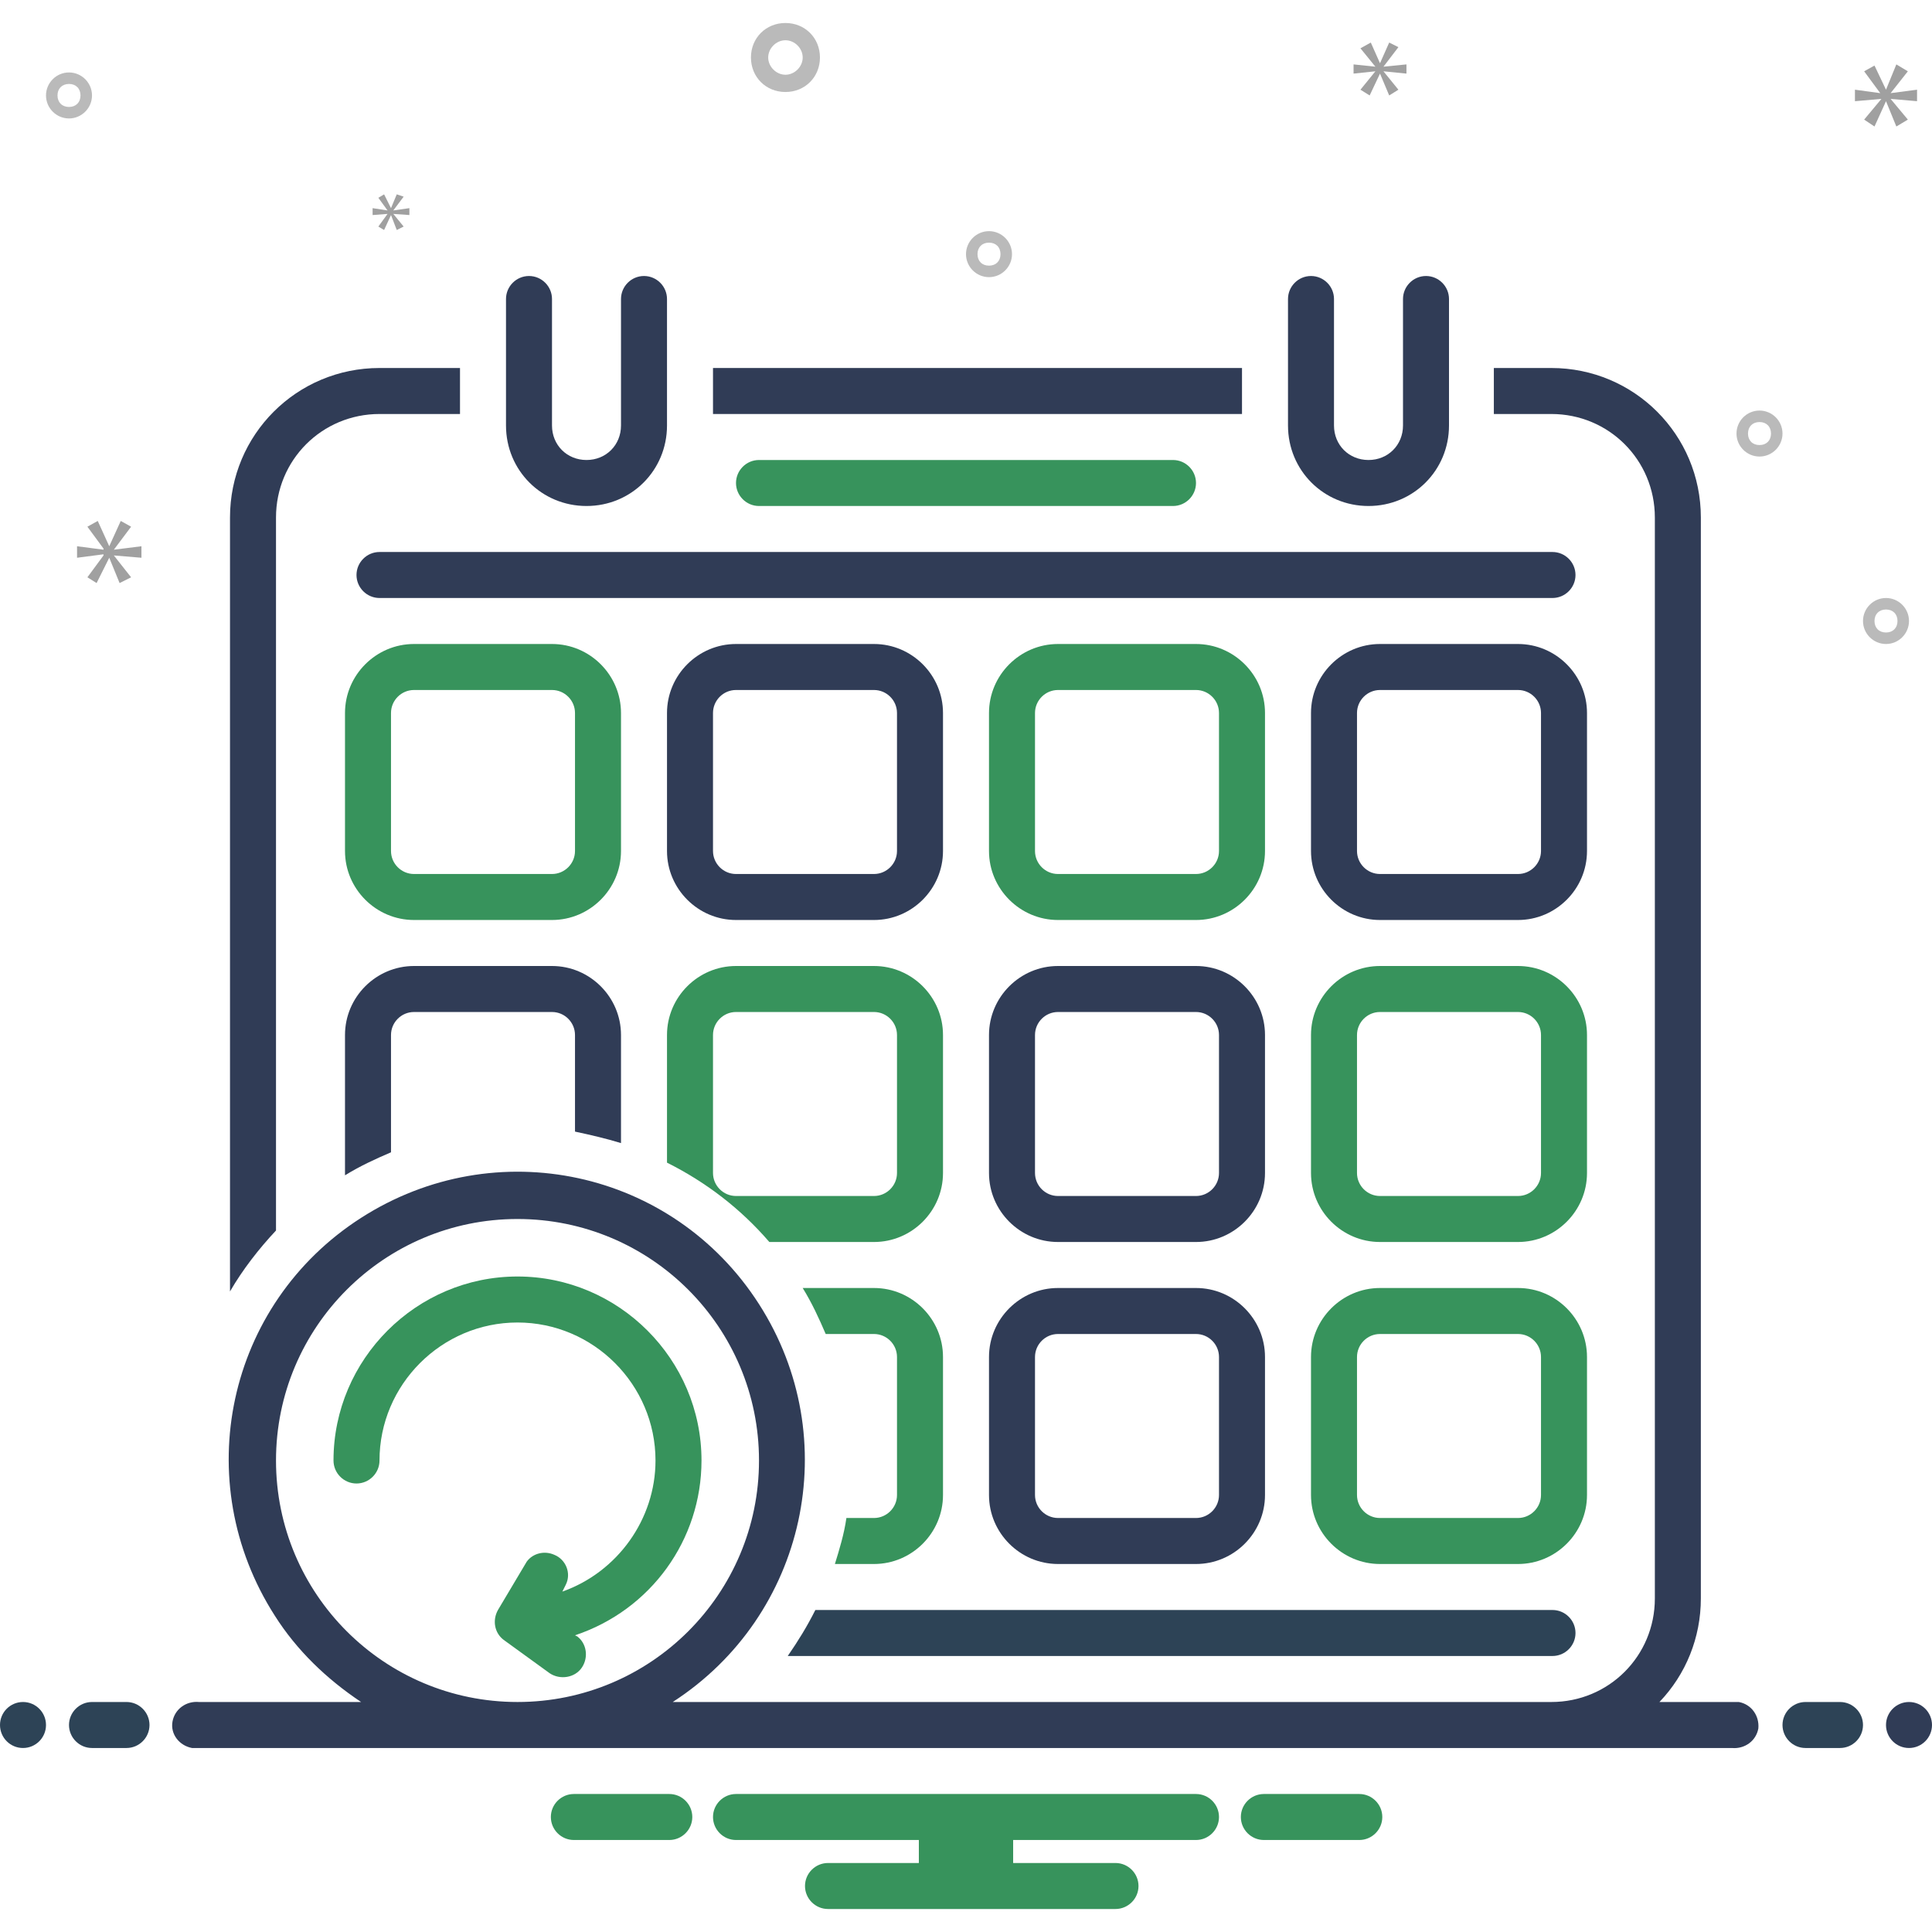
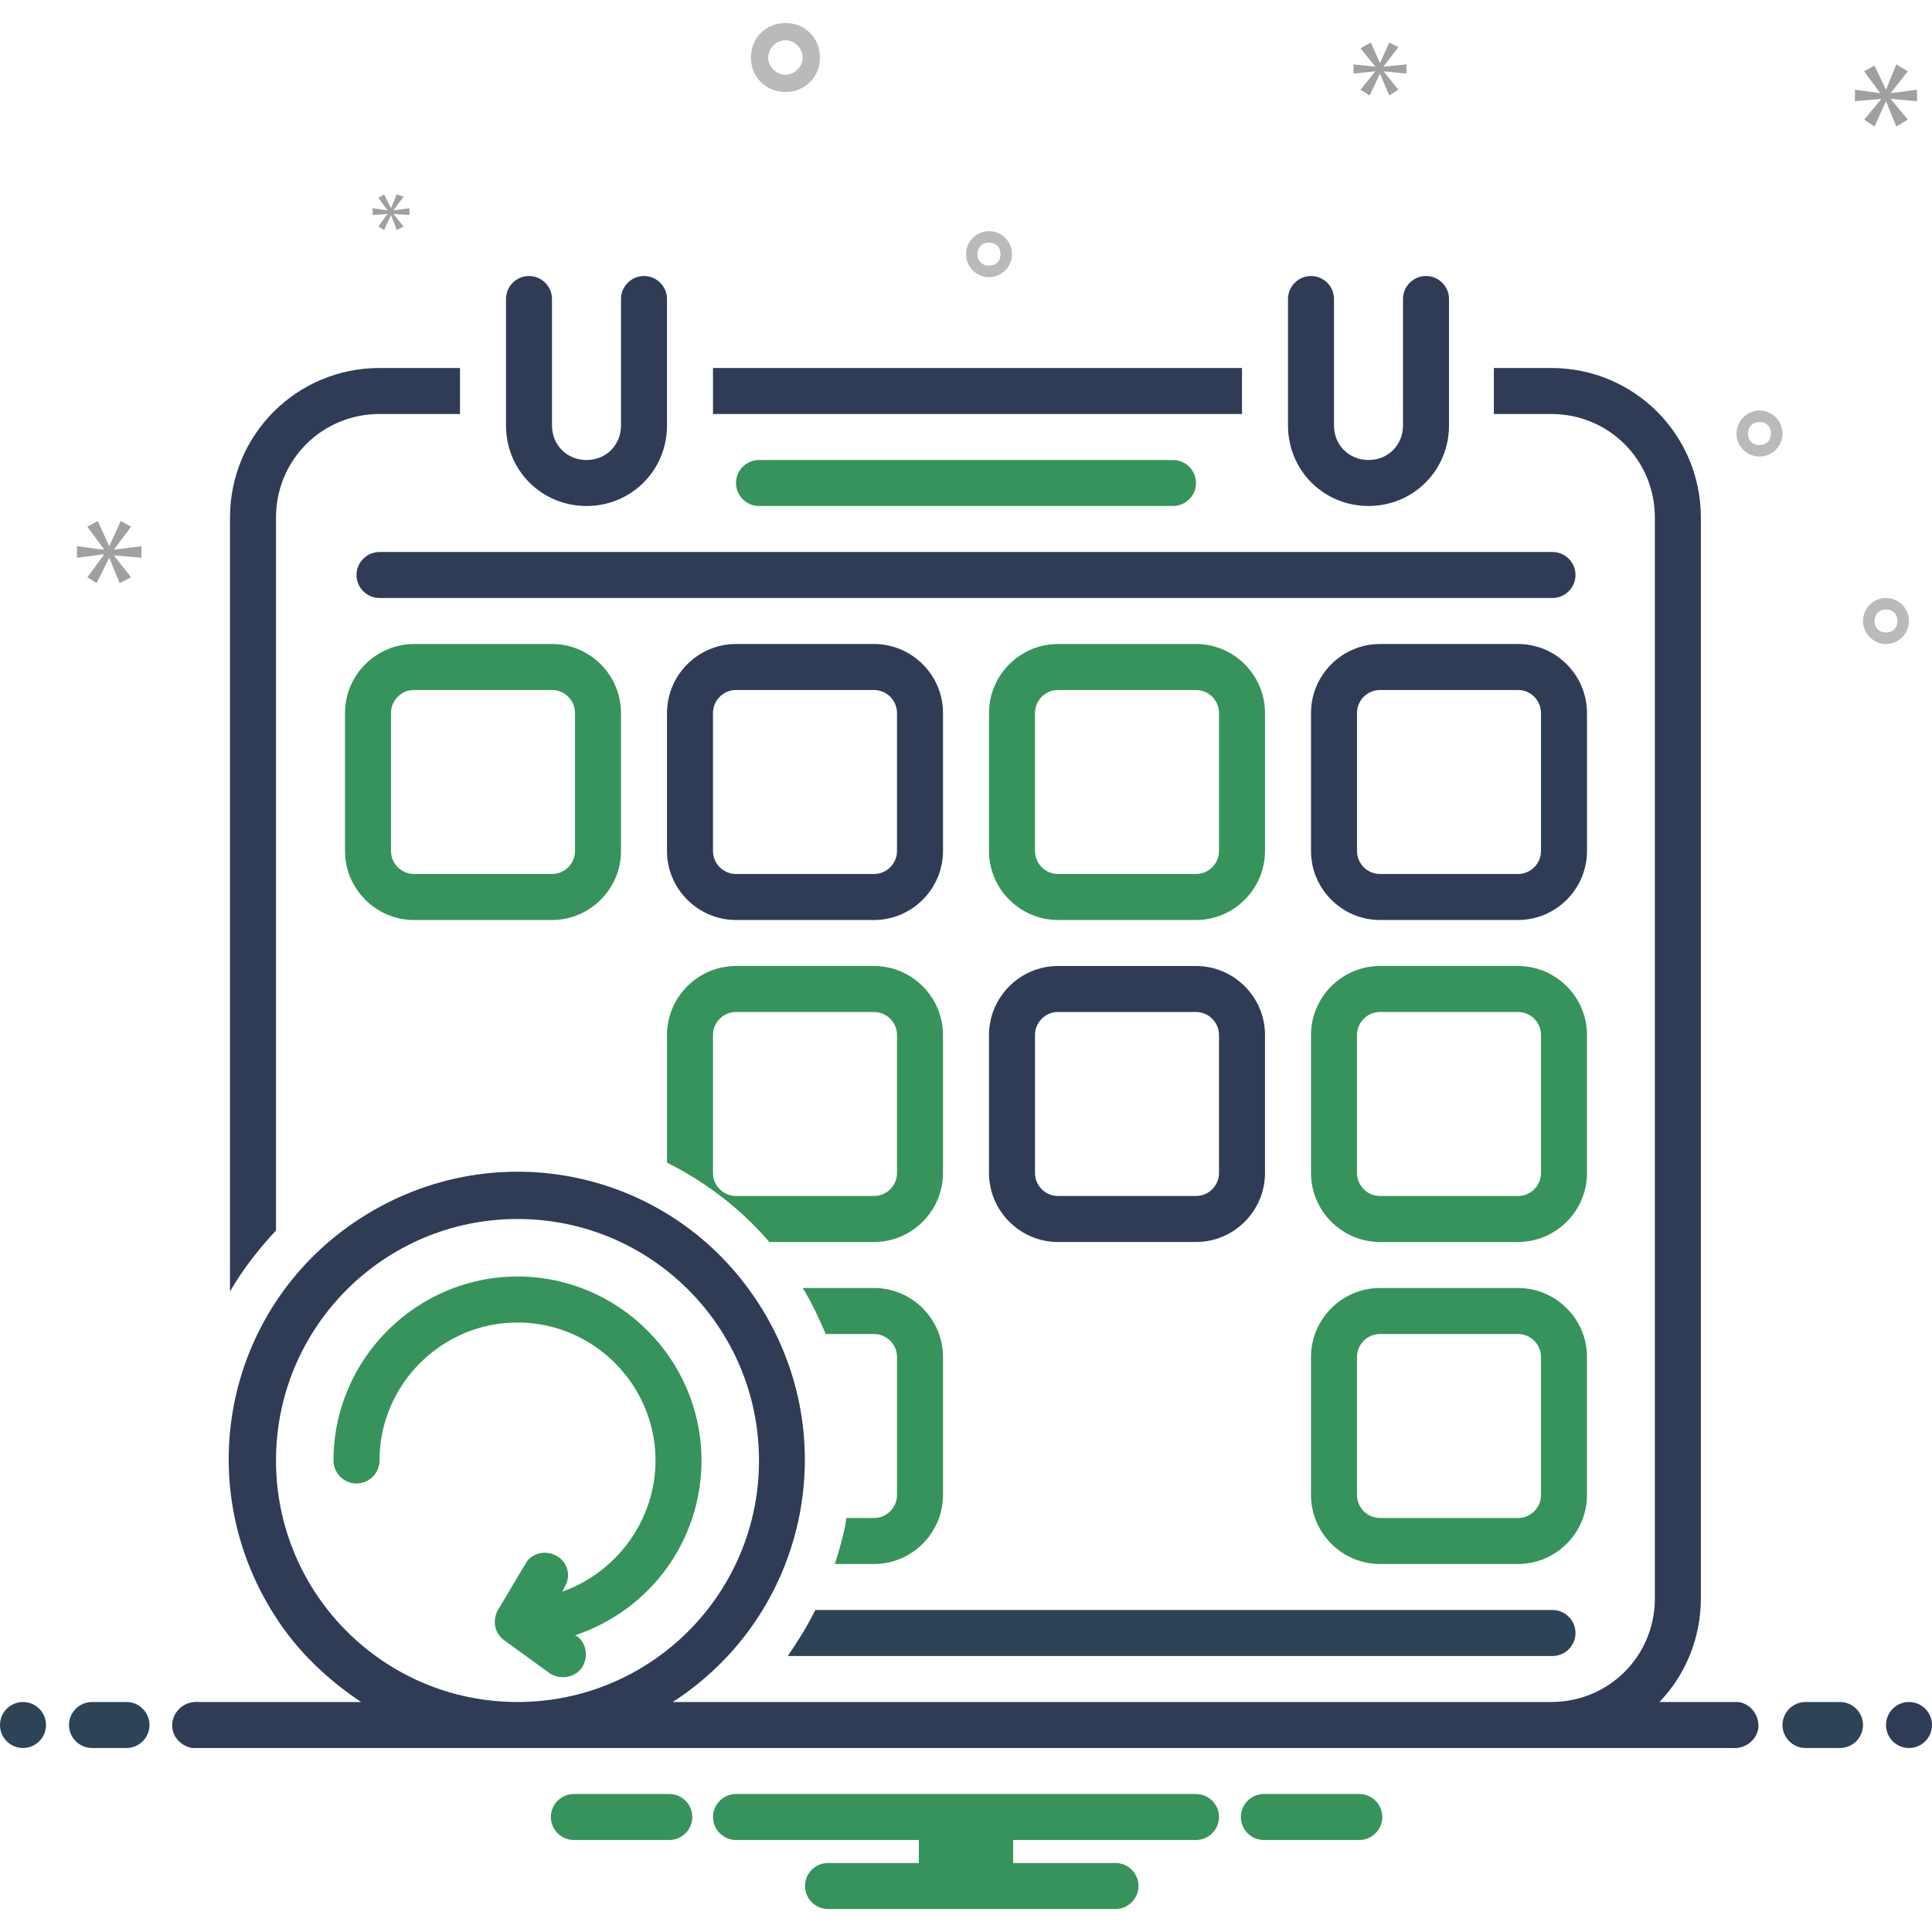
<svg xmlns="http://www.w3.org/2000/svg" version="1.1" id="Layer_1" x="0px" y="0px" viewBox="0 0 168 168" style="enable-background:new 0 0 168 168;" xml:space="preserve">
  <style type="text/css">
	.st0{fill:#2D4356;}
	.st1{fill:#303C56;}
	.st2{fill:#37935C;}
	.st3{fill:#BABABA;}
	.st4{fill:#A0A0A0;}
</style>
  <circle class="st0" cx="2" cy="150" r="2" />
  <path class="st0" d="M11,148H8c-1.1,0-2,0.9-2,2s0.9,2,2,2h3c1.1,0,2-0.9,2-2S12.1,148,11,148z" />
  <path class="st0" d="M160,148h-3c-1.1,0-2,0.9-2,2s0.9,2,2,2h3c1.1,0,2-0.9,2-2S161.1,148,160,148z" />
  <circle class="st1" cx="166" cy="150" r="2" />
  <path class="st2" d="M118.2,156h-8.3c-1.1,0-2,0.9-2,2s0.9,2,2,2h8.3c1.1,0,2-0.9,2-2S119.3,156,118.2,156z" />
  <path class="st2" d="M58.2,156h-8.3c-1.1,0-2,0.9-2,2s0.9,2,2,2h8.3c1.1,0,2-0.9,2-2S59.3,156,58.2,156z" />
  <path class="st2" d="M104,156H64c-1.1,0-2,0.9-2,2s0.9,2,2,2h15.9v2H72c-1.1,0-2,0.9-2,2s0.9,2,2,2h25c1.1,0,2-0.9,2-2s-0.9-2-2-2  h-8.9v-2H104c1.1,0,2-0.9,2-2S105.1,156,104,156z" />
  <path class="st1" d="M135,48H33c-1.1,0-2,0.9-2,2s0.9,2,2,2h102c1.1,0,2-0.9,2-2S136.1,48,135,48z" />
  <path class="st2" d="M102,44c1.1,0,2-0.9,2-2s-0.9-2-2-2H66c-1.1,0-2,0.9-2,2s0.9,2,2,2H102z" />
  <path class="st2" d="M54,62c0-3.3-2.7-6-6-6H36c-3.3,0-6,2.7-6,6v12c0,3.3,2.7,6,6,6h12c3.3,0,6-2.7,6-6V62z M50,74c0,1.1-0.9,2-2,2  H36c-1.1,0-2-0.9-2-2V62c0-1.1,0.9-2,2-2h12c1.1,0,2,0.9,2,2V74z" />
  <path class="st1" d="M64,80h12c3.3,0,6-2.7,6-6V62c0-3.3-2.7-6-6-6H64c-3.3,0-6,2.7-6,6v12C58,77.3,60.7,80,64,80z M62,62  c0-1.1,0.9-2,2-2h12c1.1,0,2,0.9,2,2v12c0,1.1-0.9,2-2,2H64c-1.1,0-2-0.9-2-2V62z" />
  <path class="st2" d="M92,80h12c3.3,0,6-2.7,6-6V62c0-3.3-2.7-6-6-6H92c-3.3,0-6,2.7-6,6v12C86,77.3,88.7,80,92,80z M90,62  c0-1.1,0.9-2,2-2h12c1.1,0,2,0.9,2,2v12c0,1.1-0.9,2-2,2H92c-1.1,0-2-0.9-2-2V62z" />
  <path class="st1" d="M138,62c0-3.3-2.7-6-6-6h-12c-3.3,0-6,2.7-6,6v12c0,3.3,2.7,6,6,6h12c3.3,0,6-2.7,6-6V62z M134,74  c0,1.1-0.9,2-2,2h-12c-1.1,0-2-0.9-2-2V62c0-1.1,0.9-2,2-2h12c1.1,0,2,0.9,2,2V74z" />
  <path class="st1" d="M86,102c0,3.3,2.7,6,6,6h12c3.3,0,6-2.7,6-6V90c0-3.3-2.7-6-6-6H92c-3.3,0-6,2.7-6,6V102z M90,90  c0-1.1,0.9-2,2-2h12c1.1,0,2,0.9,2,2v12c0,1.1-0.9,2-2,2H92c-1.1,0-2-0.9-2-2V90z" />
  <path class="st2" d="M138,90c0-3.3-2.7-6-6-6h-12c-3.3,0-6,2.7-6,6v12c0,3.3,2.7,6,6,6h12c3.3,0,6-2.7,6-6V90z M134,102  c0,1.1-0.9,2-2,2h-12c-1.1,0-2-0.9-2-2V90c0-1.1,0.9-2,2-2h12c1.1,0,2,0.9,2,2V102z" />
-   <path class="st1" d="M86,130c0,3.3,2.7,6,6,6h12c3.3,0,6-2.7,6-6v-12c0-3.3-2.7-6-6-6H92c-3.3,0-6,2.7-6,6V130z M90,118  c0-1.1,0.9-2,2-2h12c1.1,0,2,0.9,2,2v12c0,1.1-0.9,2-2,2H92c-1.1,0-2-0.9-2-2V118z" />
  <path class="st2" d="M138,118c0-3.3-2.7-6-6-6h-12c-3.3,0-6,2.7-6,6v12c0,3.3,2.7,6,6,6h12c3.3,0,6-2.7,6-6V118z M134,130  c0,1.1-0.9,2-2,2h-12c-1.1,0-2-0.9-2-2v-12c0-1.1,0.9-2,2-2h12c1.1,0,2,0.9,2,2V130z" />
  <path class="st1" d="M51,44c3.9,0,7-3.1,7-7V26c0-1.1-0.9-2-2-2s-2,0.9-2,2v11c0,1.7-1.3,3-3,3s-3-1.3-3-3V26c0-1.1-0.9-2-2-2  s-2,0.9-2,2v11C44,40.9,47.1,44,51,44z" />
  <rect x="62" y="32" class="st1" width="46" height="4" />
  <path class="st1" d="M119,44c3.9,0,7-3.1,7-7V26c0-1.1-0.9-2-2-2s-2,0.9-2,2v11c0,1.7-1.3,3-3,3s-3-1.3-3-3V26c0-1.1-0.9-2-2-2  s-2,0.9-2,2v11C112,40.9,115.1,44,119,44z" />
  <path class="st2" d="M76,116c1.1,0,2,0.9,2,2v12c0,1.1-0.9,2-2,2h-2.4c-0.2,1.4-0.6,2.7-1,4H76c3.3,0,6-2.7,6-6v-12c0-3.3-2.7-6-6-6  h-6.2c0.8,1.3,1.4,2.6,2,4H76z" />
-   <path class="st1" d="M54,99.4V90c0-3.3-2.7-6-6-6H36c-3.3,0-6,2.7-6,6v12c0,0.1,0,0.1,0,0.2c1.3-0.8,2.6-1.4,4-2V90c0-1.1,0.9-2,2-2  h12c1.1,0,2,0.9,2,2v8.4C51.4,98.7,52.7,99,54,99.4z" />
  <path class="st2" d="M58,101.1c3.4,1.7,6.4,4,8.9,6.9H76c3.3,0,6-2.7,6-6V90c0-3.3-2.7-6-6-6H64c-3.3,0-6,2.7-6,6V101.1z M62,90  c0-1.1,0.9-2,2-2h12c1.1,0,2,0.9,2,2v12c0,1.1-0.9,2-2,2H64c-1.1,0-2-0.9-2-2V90z" />
  <path class="st0" d="M135,144c1.1,0,2-0.9,2-2s-0.9-2-2-2H70.9c-0.7,1.4-1.5,2.7-2.4,4H135z" />
  <path class="st1" d="M24,45c0-5,4-9,9-9h7v-4h-7c-7.2,0-13,5.8-13,13v67.3c1.1-1.9,2.5-3.7,4-5.3V45z" />
  <path class="st2" d="M61,127c0-8.8-7.2-16-16-16s-16,7.2-16,16c0,1.1,0.9,2,2,2c1.1,0,2-0.9,2-2c0-6.6,5.4-12,12-12  c6.6,0,12,5.4,12,12c0,5.1-3.3,9.7-8.1,11.4l0.3-0.6c0.5-1,0-2.2-1-2.6c-0.9-0.4-1.9-0.1-2.4,0.6l0,0l-2.5,4.2  c-0.5,0.9-0.3,2,0.5,2.6l4,2.9c0.9,0.6,2.2,0.4,2.8-0.5c0.6-0.9,0.4-2.1-0.4-2.7l0,0l-0.2-0.1C56.6,140,61,133.9,61,127z" />
  <path class="st1" d="M150.7,148h-6.4c2.3-2.4,3.6-5.6,3.6-9V45c0-7.2-5.8-13-13-13h-5v4h5c5,0,9,4,9,9v94c0,5-4,9-9,9H58.5  c11.6-7.5,15-22.9,7.5-34.6s-22.9-15-34.6-7.5s-15,22.9-7.5,34.6c1.9,3,4.5,5.5,7.5,7.5H17.3c-1.1-0.1-2.1,0.6-2.3,1.7  s0.6,2.1,1.7,2.3c0.2,0,0.3,0,0.5,0h133.4c1.1,0.1,2.1-0.6,2.3-1.7c0.1-1.1-0.6-2.1-1.7-2.3C151.1,148,150.9,148,150.7,148z M24,127  c0-11.6,9.4-21,21-21s21,9.4,21,21s-9.4,21-21,21S24,138.6,24,127z" />
  <path class="st3" d="M68.3,8c1.7,0,3-1.3,3-3s-1.3-3-3-3s-3,1.3-3,3S66.6,8,68.3,8z M68.3,3.5c0.8,0,1.5,0.7,1.5,1.5  s-0.7,1.5-1.5,1.5S66.8,5.8,66.8,5S67.5,3.5,68.3,3.5z" />
  <path class="st3" d="M164,52c-1.1,0-2,0.9-2,2s0.9,2,2,2s2-0.9,2-2S165.1,52,164,52z M164,55c-0.6,0-1-0.4-1-1s0.4-1,1-1s1,0.4,1,1  S164.6,55,164,55z" />
-   <path class="st3" d="M6,6.3c-1.1,0-2,0.9-2,2c0,1.1,0.9,2,2,2s2-0.9,2-2l0,0C8,7.2,7.1,6.3,6,6.3z M6,9.3c-0.6,0-1-0.4-1-1  s0.4-1,1-1s1,0.4,1,1S6.6,9.3,6,9.3z" />
  <path class="st3" d="M153,35.7c-1.1,0-2,0.9-2,2s0.9,2,2,2s2-0.9,2-2S154.1,35.7,153,35.7z M153,38.7c-0.6,0-1-0.4-1-1s0.4-1,1-1  s1,0.4,1,1S153.6,38.7,153,38.7z" />
  <path class="st3" d="M88,22.1c0-1.1-0.9-2-2-2s-2,0.9-2,2s0.9,2,2,2S88,23.2,88,22.1z M85,22.1c0-0.6,0.4-1,1-1s1,0.4,1,1  s-0.4,1-1,1S85,22.7,85,22.1z" />
  <polygon class="st4" points="9.9,47.8 11.4,45.8 10.5,45.3 9.5,47.5 9.5,47.5 8.5,45.3 7.6,45.8 9,47.7 9,47.8 6.7,47.5 6.7,48.5   9,48.2 9,48.3 7.6,50.2 8.4,50.7 9.5,48.5 9.5,48.5 10.4,50.7 11.4,50.2 9.9,48.3 9.9,48.3 12.3,48.5 12.3,47.5 9.9,47.8 " />
  <polygon class="st4" points="33.7,18.6 32.9,19.7 33.4,20 34,18.7 34,18.7 34.5,20 35.1,19.7 34.2,18.6 34.2,18.6 35.6,18.7   35.6,18.1 34.2,18.3 34.2,18.3 35.1,17.1 34.5,16.9 34,18.1 34,18.1 33.4,16.9 32.9,17.2 33.7,18.3 33.7,18.3 32.4,18.1 32.4,18.7   33.7,18.6 " />
  <polygon class="st4" points="166.7,8.8 166.7,7.8 164.4,8.1 164.4,8.1 165.9,6.2 164.9,5.6 164,7.8 164,7.8 163,5.7 162.1,6.2   163.5,8.1 163.5,8.1 161.3,7.8 161.3,8.8 163.6,8.6 163.6,8.6 162.1,10.4 163,11 164,8.8 164,8.8 164.9,11 165.9,10.4 164.4,8.6   164.4,8.6 " />
  <polygon class="st4" points="120.3,5.8 121.6,4.1 120.8,3.7 120,5.5 120,5.5 119.2,3.7 118.3,4.2 119.6,5.8 119.6,5.8 117.7,5.6   117.7,6.4 119.6,6.2 119.6,6.2 118.3,7.8 119.1,8.3 120,6.4 120,6.4 120.8,8.3 121.6,7.8 120.3,6.2 120.3,6.2 122.3,6.4 122.3,5.6   120.3,5.8 " />
</svg>